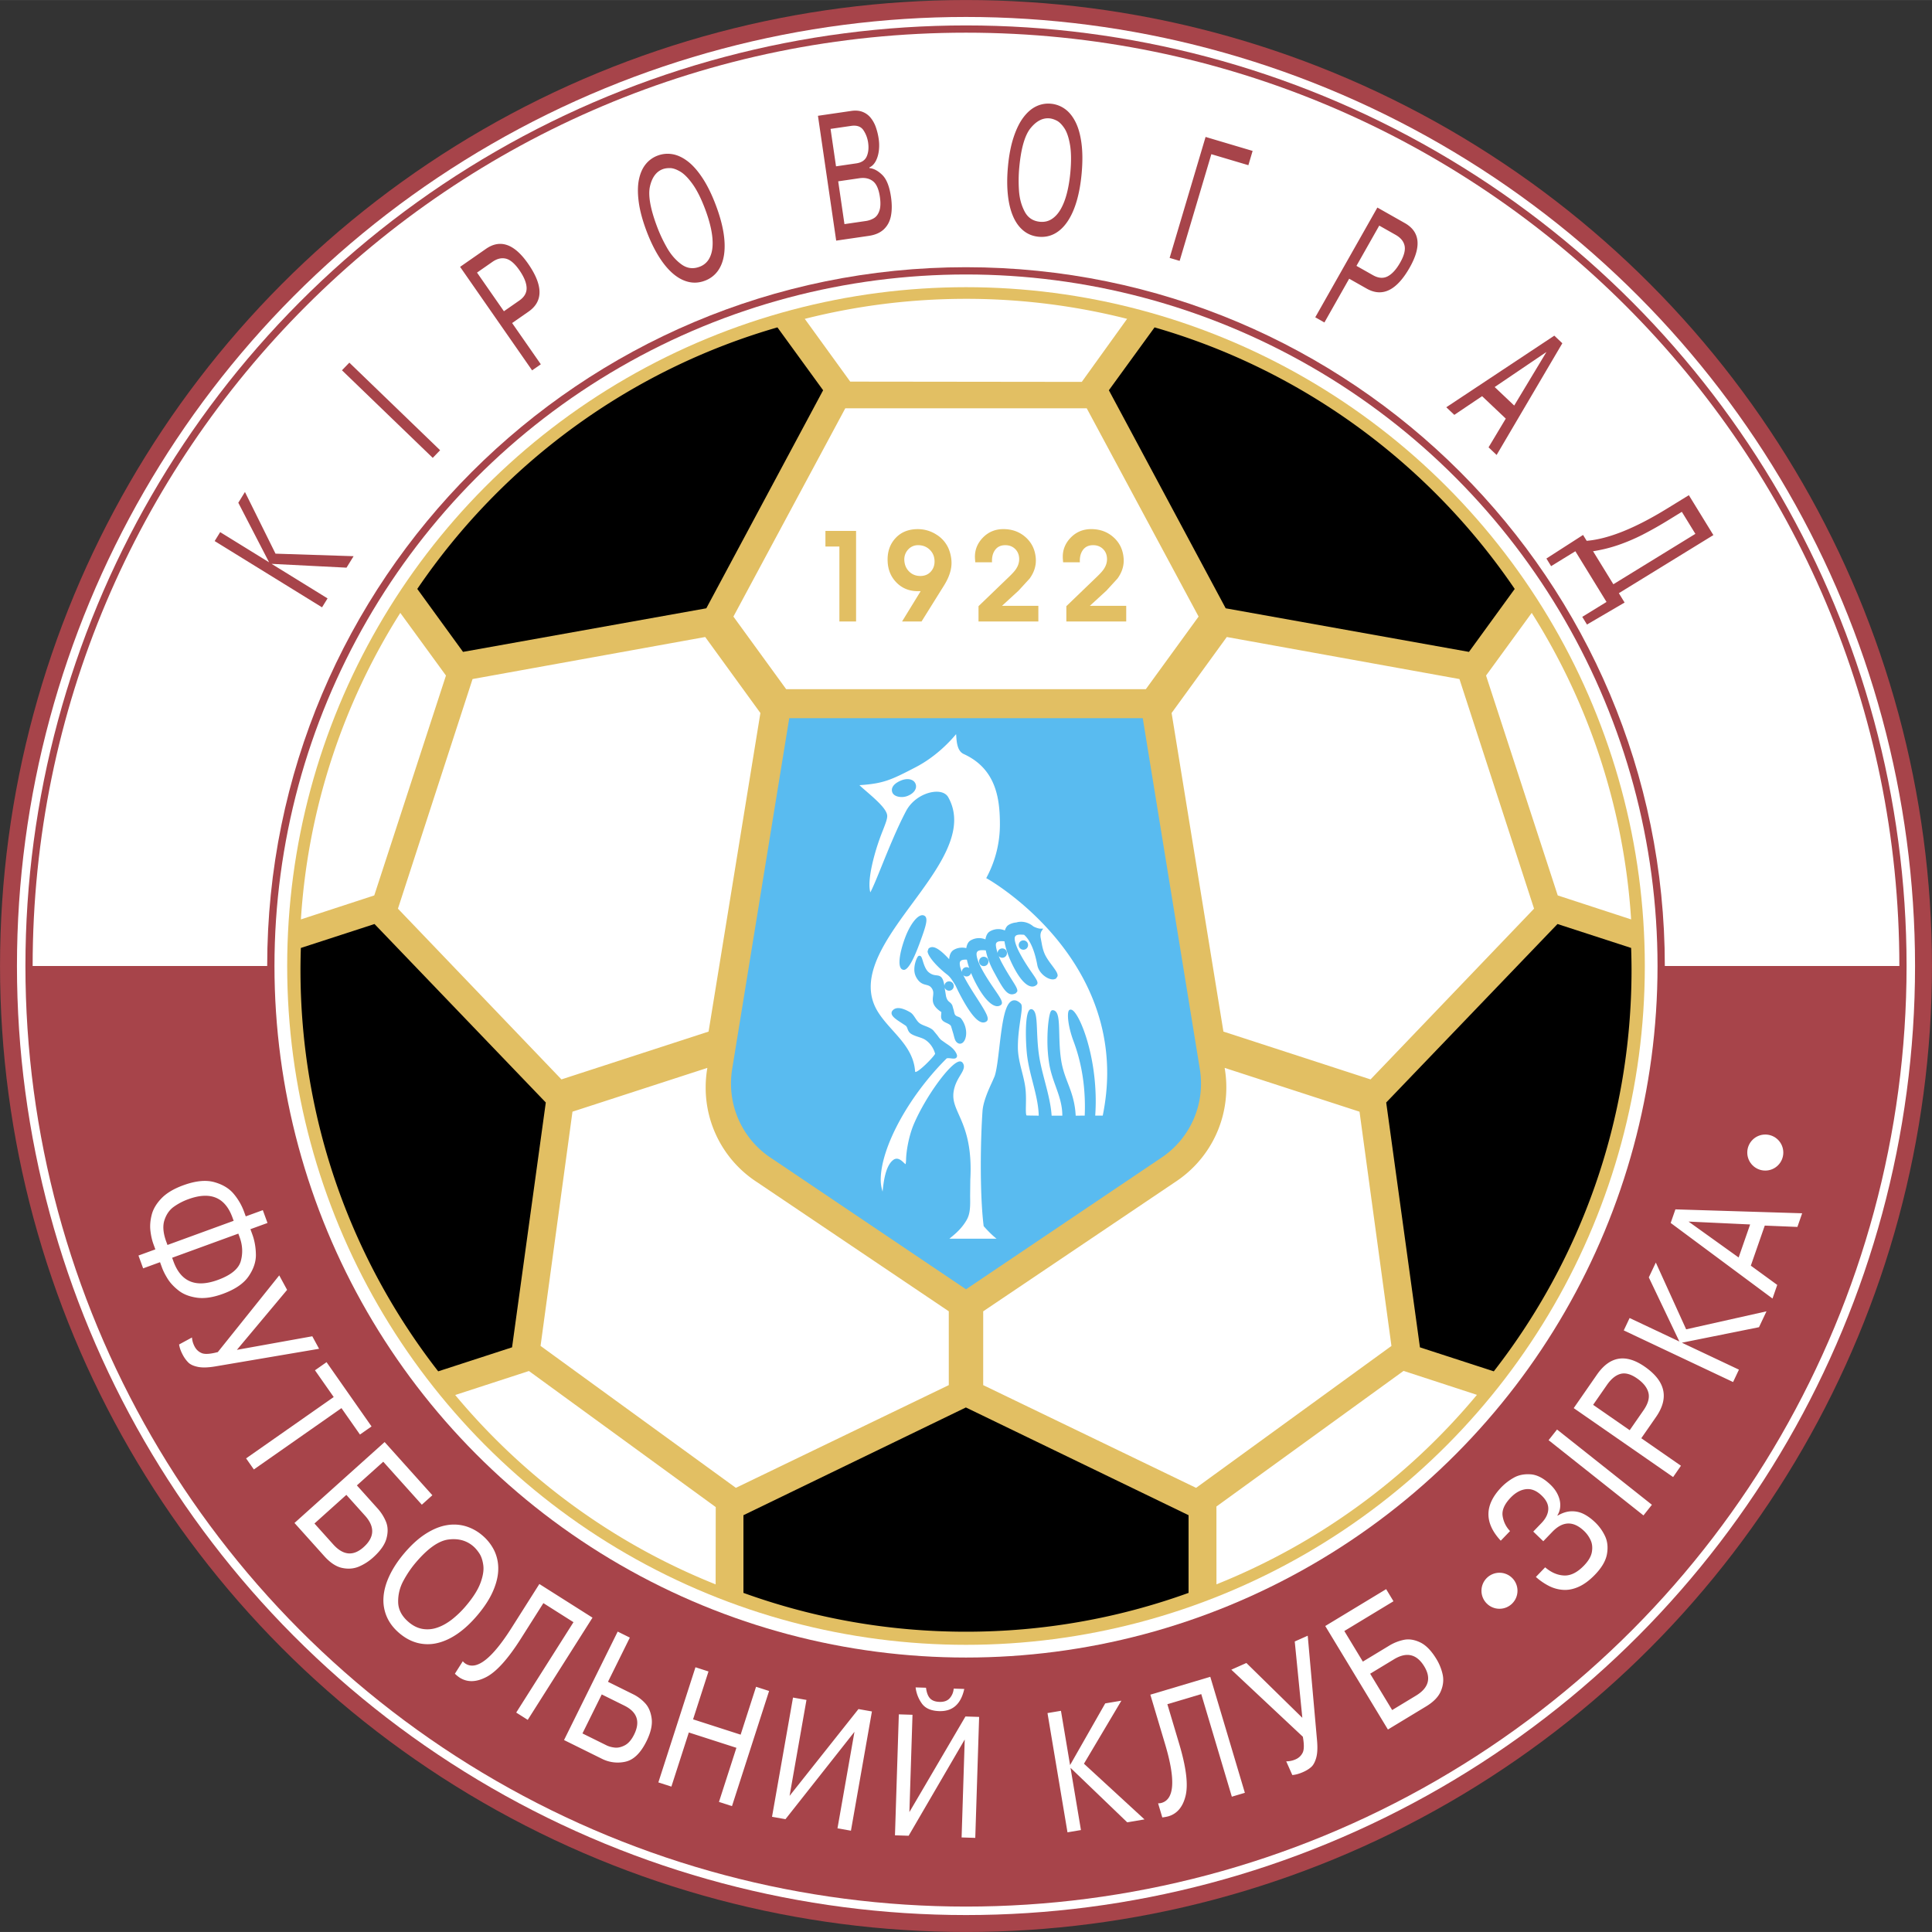
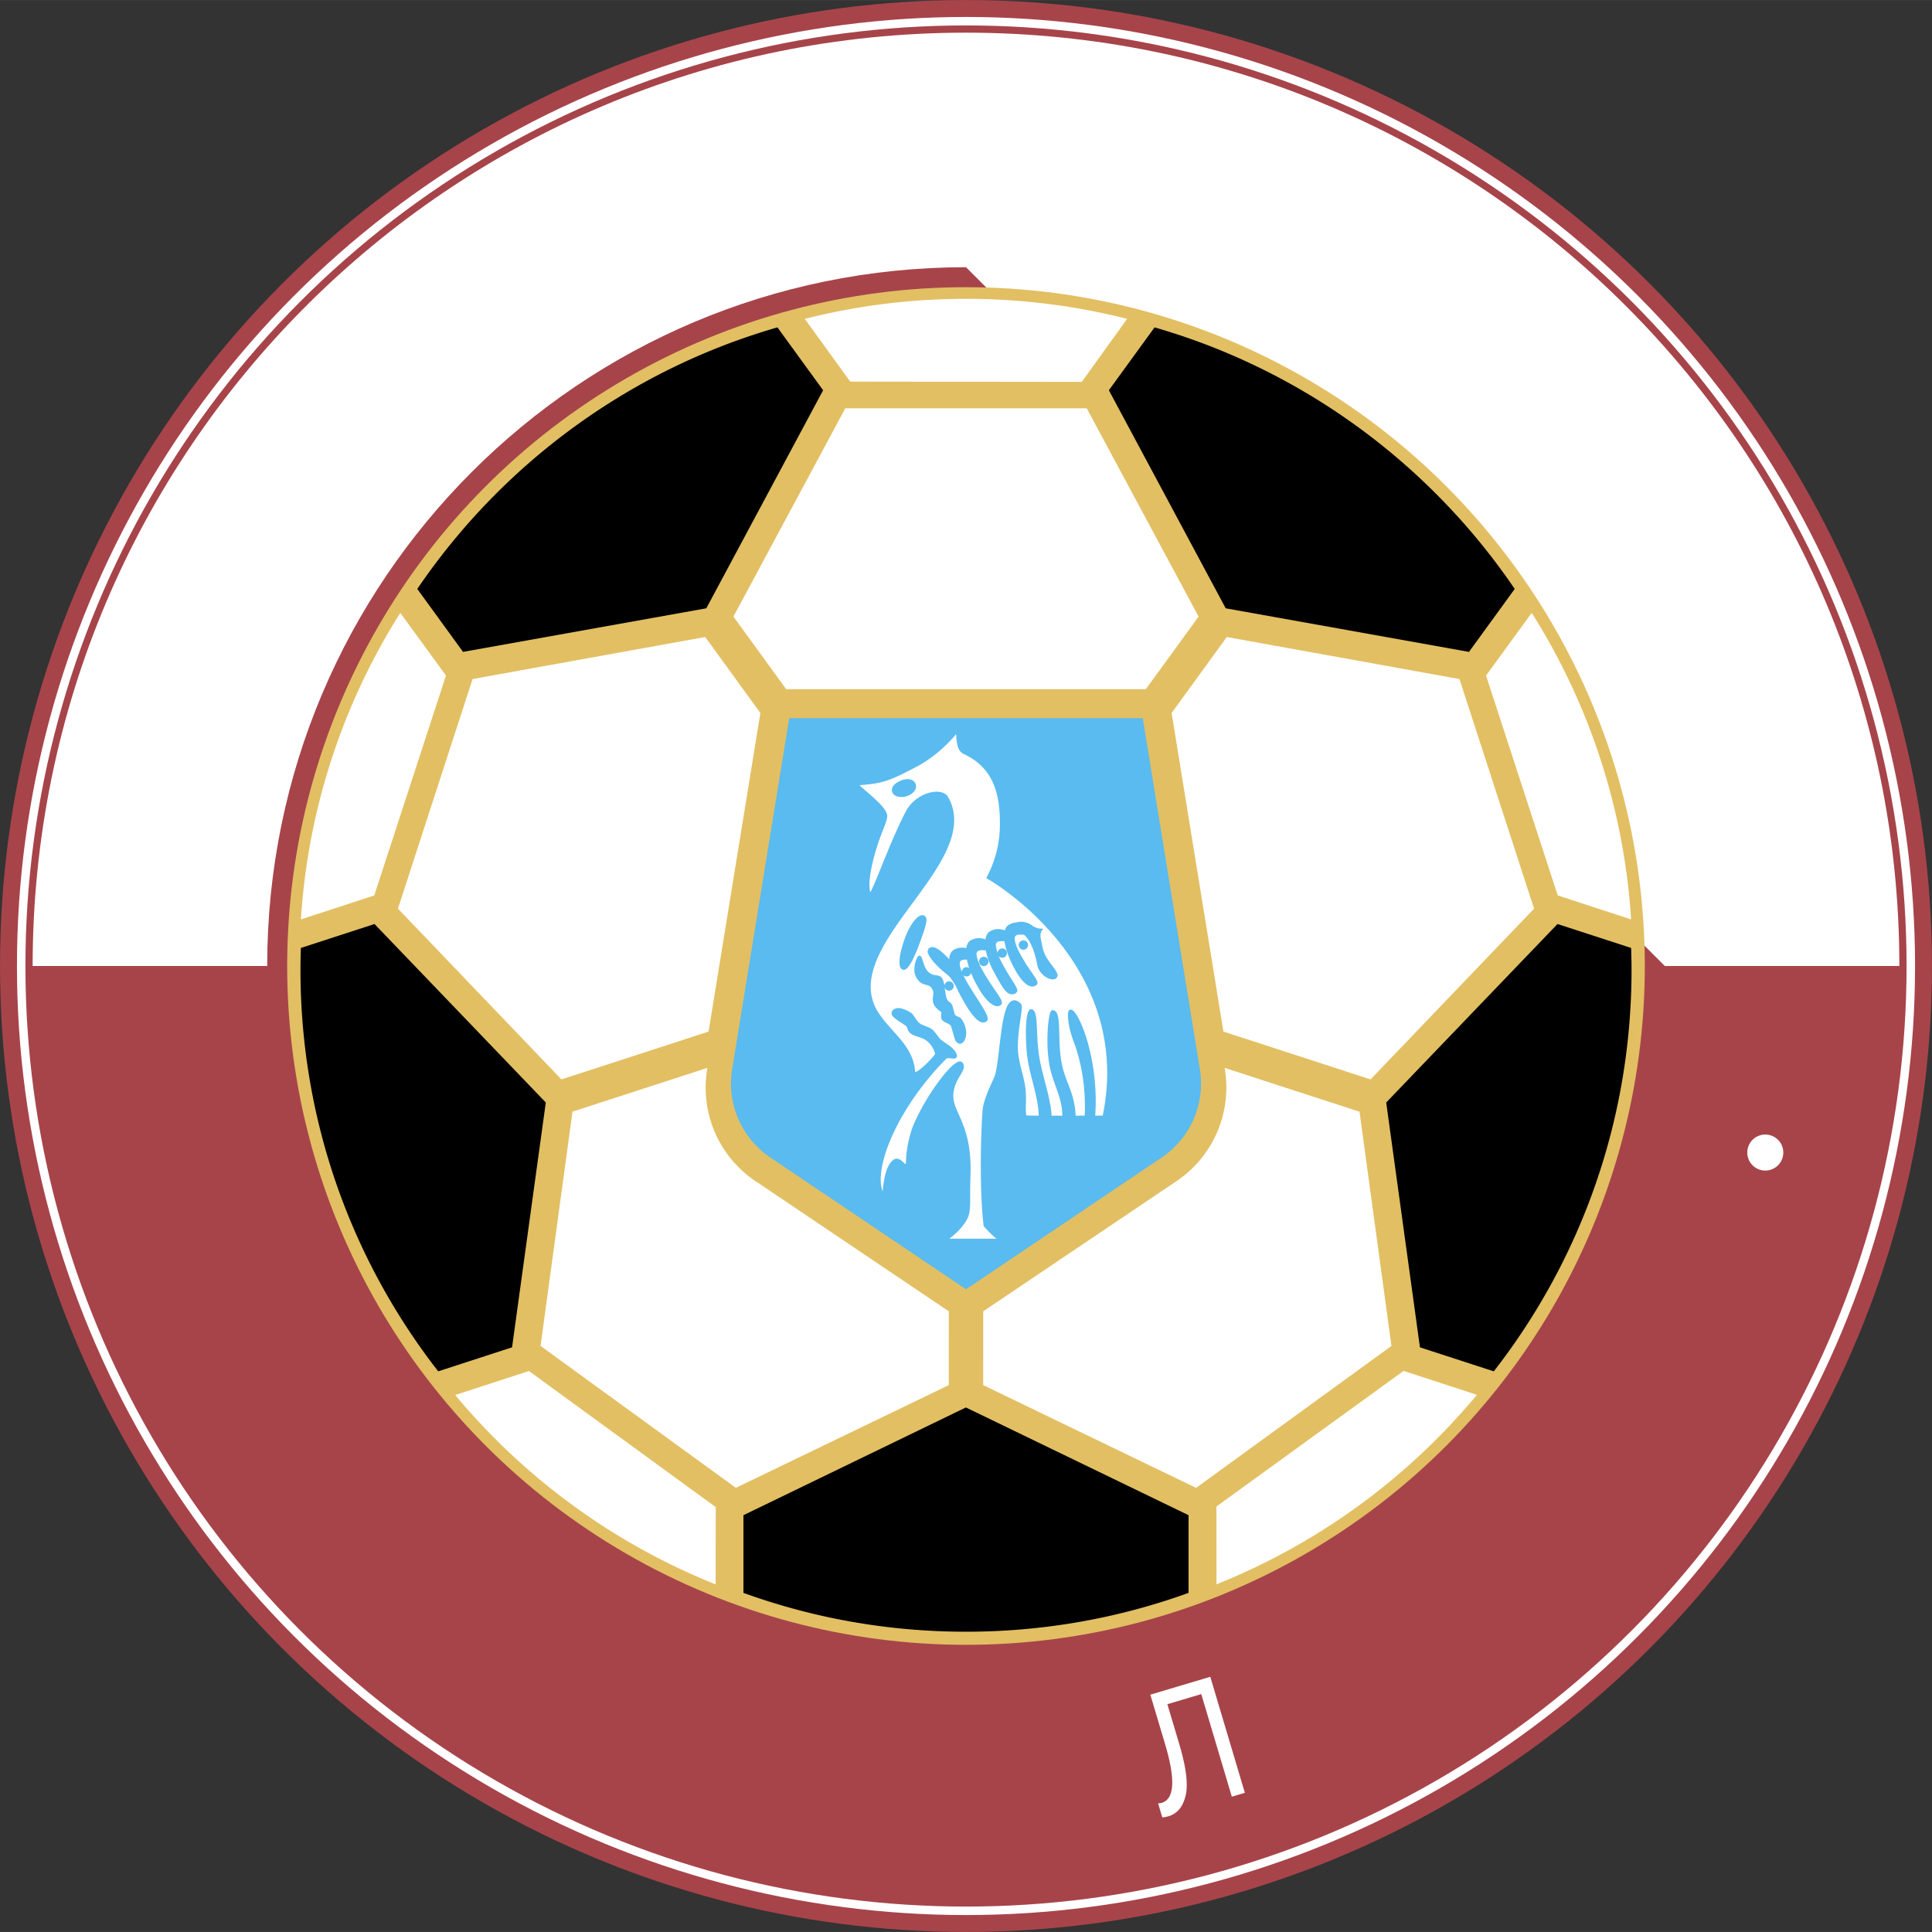
<svg xmlns="http://www.w3.org/2000/svg" width="2500" height="2500" viewBox="0 0 212.298 212.291">
  <rect x="0" y="0" width="212.298" height="212.291" fill="#333333" stroke="none" />
  <circle cx="106.149" cy="106.146" r="106.146" fill="#a7444a" />
  <circle cx="106.149" cy="106.146" r="104.286" fill="#fff" />
  <circle cx="106.149" cy="106.146" r="103.355" fill="#a7444a" />
-   <circle cx="106.149" cy="106.146" r="75.989" fill="#fff" />
-   <path d="M106.149 29.359c-42.409 0-76.789 34.379-76.789 76.787H3.587c0-56.641 45.919-102.559 102.562-102.559s102.562 45.918 102.562 102.559h-25.772c-.001-42.408-34.381-76.787-76.79-76.787z" fill="#fff" />
-   <path d="M29.57 61.788l-3.384-6.548.73-1.182 3.359 6.777 8.58.279-.778 1.26-8.235-.418 6.151 3.796-.606.981-11.799-7.282.606-.981 5.376 3.318zM37.577 40.685l.81-.839 9.975 9.624-.81.839-9.975-9.624zM54.108 28.773c.51-.354 1.005-.472 1.486-.353s.973.541 1.476 1.264c.504.725.769 1.365.795 1.921.025.555-.241 1.027-.801 1.417l-1.691 1.177-2.956-4.249 1.691-1.177zm4.362 11.92l.958-.666-3.154-4.533 1.806-1.256c1.624-1.129 1.606-2.886-.052-5.27-1.514-2.177-3.058-2.718-4.631-1.624l-2.839 1.976 7.912 11.373zM74.867 29.037c-.617-.455-1.14-1.055-1.567-1.802s-.788-1.511-1.083-2.291c-.756-2-1.02-3.492-.792-4.479.229-.986.693-1.612 1.391-1.876.229-.086.5-.126.816-.121.314.005.685.131 1.11.379.426.247.878.703 1.356 1.367.479.665.938 1.578 1.378 2.74.299.792.521 1.536.664 2.231.143.696.195 1.322.158 1.879-.037.558-.173 1.029-.407 1.415a1.963 1.963 0 0 1-1.019.831c-.719.273-1.387.181-2.005-.273zm4.024.714c.354-.497.582-1.109.68-1.833.098-.725.07-1.539-.084-2.444-.154-.905-.432-1.886-.832-2.944-.448-1.185-.938-2.18-1.472-2.987s-1.08-1.42-1.639-1.84-1.116-.676-1.671-.766a3.088 3.088 0 0 0-1.618.162 3.04 3.04 0 0 0-1.306.946c-.352.436-.599.998-.741 1.687-.141.689-.147 1.512-.019 2.468s.416 2.025.863 3.207c.395 1.043.837 1.959 1.327 2.75.49.79 1.011 1.422 1.561 1.896s1.123.781 1.719.921c.596.14 1.194.096 1.794-.131a3.06 3.06 0 0 0 1.438-1.092zM93.522 13.831c.628-.092 1.079.064 1.352.468.272.404.445.858.519 1.361.085.584.035 1.09-.151 1.519-.186.429-.572.686-1.156.771l-2.22.324-.601-4.114 2.257-.329zm-1.637 12.607l3.572-.521c.716-.104 1.275-.349 1.675-.734.4-.385.658-.878.772-1.479.115-.602.115-1.294.001-2.078-.167-1.142-.484-1.942-.952-2.402-.468-.46-.94-.713-1.415-.759l-.01-.066c.281-.125.51-.349.688-.671.177-.323.294-.702.352-1.136a4.797 4.797 0 0 0-.011-1.316 6.725 6.725 0 0 0-.328-1.337 3.398 3.398 0 0 0-.582-1.031c-.242-.286-.537-.495-.886-.626s-.751-.164-1.206-.098l-3.674.537 2.004 13.717zm2.545-6.856c.596-.087 1.09.018 1.481.315.392.297.65.874.775 1.73.093.638.076 1.146-.053 1.524-.128.378-.325.649-.589.812a2.394 2.394 0 0 1-.927.322l-2.324.339-.687-4.703 2.324-.339zM133.109 16.939l-3.484 11.724-1.1-.327 3.951-13.292 5.168 1.536-.466 1.569-4.069-1.21zM169.931 38.674l-3.543 5.887-2.146-2.034 5.689-3.853zm-4.469 7.322l-1.892 3.155.886.84 7.221-12.275-.882-.836-11.87 7.869.882.836 3.053-2.054 2.602 2.465zM177.284 64.198l-2.231-3.63a15.88 15.88 0 0 0 2.788-.688 20.826 20.826 0 0 0 2.683-1.144 41.99 41.99 0 0 0 2.836-1.606l1.449-.891 1.488 2.42-9.013 5.539zm10.99-5.404l-2.694-4.384-2.41 1.481c-3.51 2.158-6.449 3.335-8.819 3.533l-.396-.644-4.028 2.589.516.839 2.665-1.638 3.424 5.571-2.665 1.638.518.844 4.134-2.416-.632-1.029 10.387-6.384zM112.596 23.247c-.358-.677-.566-1.442-.624-2.297a15.814 15.814 0 0 1 .027-2.522c.194-2.119.61-3.57 1.249-4.353.639-.783 1.331-1.141 2.077-1.072.244.023.507.105.79.247.282.143.56.417.835.824.275.407.483 1.012.624 1.815.14.803.154 1.82.042 3.053-.077.84-.204 1.602-.38 2.287s-.403 1.269-.68 1.751c-.278.482-.606.845-.987 1.088-.38.244-.808.343-1.284.299-.769-.071-1.332-.444-1.689-1.12zm3.309 2.417c.537-.292 1.008-.742 1.414-1.35.406-.607.738-1.352.995-2.232.257-.88.438-1.884.541-3.01.115-1.26.11-2.369-.017-3.327-.126-.957-.35-1.748-.669-2.37-.319-.623-.708-1.095-1.168-1.419a3.097 3.097 0 0 0-1.526-.562 3.041 3.041 0 0 0-1.589.279c-.507.236-.976.633-1.404 1.19-.429.558-.795 1.293-1.098 2.208-.304.915-.513 2.001-.627 3.258-.102 1.11-.105 2.126-.009 3.051.095.924.286 1.719.574 2.386.287.667.668 1.193 1.144 1.579s1.033.609 1.672.667c.64.06 1.23-.056 1.767-.348zM153.365 25.808c.544.309.87.703.976 1.184.106.481-.053 1.098-.479 1.85-.427.756-.885 1.26-1.372 1.516-.487.255-1.03.213-1.627-.125l-1.808-1.022 2.504-4.424 1.806 1.021zm-8.838 9.055l1.005.569 2.722-4.81 1.921 1.087c1.727.977 3.305.203 4.735-2.323 1.306-2.307 1.125-3.934-.544-4.878l-3.013-1.705-6.826 12.06z" fill="#a7444a" />
-   <path d="M18.266 136.427c-.34-.933-.405-1.718-.195-2.357.21-.639.552-1.128 1.027-1.467a6.639 6.639 0 0 1 1.597-.833c2.42-.883 4.036-.215 4.845 2.003l.136.372-7.274 2.655-.136-.373zm-2.537 2.943l1.856-.678.212.581c.141.387.353.805.633 1.254.281.448.681.876 1.201 1.283.52.406 1.188.667 2.004.783.816.116 1.769-.025 2.855-.421 1.346-.492 2.291-1.137 2.834-1.937.544-.799.809-1.595.795-2.388s-.143-1.526-.389-2.2l-.212-.581 1.876-.684-.514-1.408-1.875.684-.209-.574a6.515 6.515 0 0 0-1.104-1.886c-.5-.608-1.215-1.042-2.145-1.302-.93-.259-2.066-.145-3.41.346-1.041.38-1.836.856-2.389 1.428-.552.572-.91 1.169-1.072 1.792-.162.622-.212 1.209-.149 1.761s.174 1.047.335 1.487l.209.574-1.856.677.514 1.409zm10.46-3.817l.146.4c.321.879.363 1.748.128 2.607-.235.86-1.079 1.555-2.53 2.084-2.429.886-4.054.207-4.872-2.038l-.146-.4 7.274-2.653zM26.031 148.325l8.286-1.492.746 1.375-11.375 1.931c-.798.136-1.438.157-1.919.062-.481-.096-.833-.252-1.059-.469a3.4 3.4 0 0 1-.612-.832c-.226-.415-.365-.804-.418-1.166l1.415-.768c.025.353.126.692.303 1.017.181.333.441.568.782.706.342.138.927.099 1.755-.119l6.749-8.428.864 1.592-5.517 6.591zM36.67 153.51l-2.059-2.94 1.272-.891 4.944 7.062-1.273.891-2.032-2.903-9.627 6.739-.853-1.218 9.628-6.74zM40.115 166.55c1.097 1.222 1.044 2.372-.157 3.452-1.135 1.019-2.25.917-3.348-.305l-2.056-2.29 3.505-3.147 2.056 2.29zm6.238-1.21l1.158-1.04-5.247-5.844-9.904 8.892 3.277 3.65c.65.724 1.307 1.155 1.971 1.293.663.138 1.275.086 1.837-.152a5.582 5.582 0 0 0 1.544-.99c.807-.724 1.3-1.427 1.481-2.108.182-.681.163-1.289-.055-1.823a5.04 5.04 0 0 0-.932-1.474l-2.266-2.524 2.897-2.601 4.239 4.721zM43.752 176.055a4.672 4.672 0 0 1 .562-2.327c.391-.732.844-1.402 1.358-2.01 1.318-1.558 2.516-2.408 3.592-2.55s1.983.099 2.721.723c.241.205.47.472.688.801.217.33.361.764.434 1.303s-.031 1.185-.309 1.938c-.279.754-.801 1.583-1.567 2.489a10.526 10.526 0 0 1-1.599 1.552c-.543.416-1.087.713-1.629.889a3.24 3.24 0 0 1-1.599.123c-.522-.095-1.019-.341-1.489-.739-.76-.643-1.146-1.373-1.163-2.192zm2.161 4.482a4.529 4.529 0 0 0 2.186-.003c.742-.18 1.479-.526 2.213-1.038.732-.512 1.449-1.182 2.15-2.011.785-.927 1.363-1.826 1.735-2.696.372-.871.556-1.677.554-2.423a4.526 4.526 0 0 0-.465-2.037 5.18 5.18 0 0 0-1.294-1.624 5.046 5.046 0 0 0-1.802-.993 4.579 4.579 0 0 0-2.094-.12c-.74.121-1.51.434-2.306.94-.797.506-1.587 1.222-2.37 2.146-.691.817-1.23 1.634-1.617 2.453s-.607 1.606-.66 2.364a4.57 4.57 0 0 0 .356 2.148c.29.675.753 1.281 1.389 1.819.635.538 1.311.897 2.025 1.075zM49.986 183.913l.869-1.373c.083.105.181.193.295.266 1.225.776 2.915-.539 5.072-3.944l3.046-4.807 5.839 3.698-7.116 11.231-1.266-.802 6.292-9.931-3.307-2.095-2.455 3.875c-1.419 2.24-2.687 3.653-3.801 4.238-1.115.586-2.095.611-2.941.075a3.658 3.658 0 0 1-.527-.431zM68.603 187.416c1.42.703 1.778 1.766 1.074 3.188-.287.579-.627.971-1.021 1.177-.394.206-.764.289-1.11.249s-.646-.122-.898-.247l-2.645-1.308 2.12-4.286 2.48 1.227zm-.728-8.132l-5.896 11.918 4.148 2.052a3.848 3.848 0 0 0 2.601.326c.897-.198 1.666-.945 2.308-2.241.478-.966.668-1.805.57-2.517-.098-.711-.34-1.272-.729-1.682a4.447 4.447 0 0 0-1.25-.944l-2.819-1.395 2.402-4.857-1.335-.66zM75.692 190.37l-1.916 5.947-1.432-.461 4.077-12.653 1.432.462-1.695 5.261 5.227 1.684 1.695-5.261 1.432.461-4.077 12.652-1.431-.461 1.916-5.947-5.228-1.684zM86.763 197.334l7.569-9.536 1.479.261-2.305 13.103-1.479-.26 1.866-10.605-7.58 9.6-1.479-.26 2.306-13.103 1.479.26-1.856 10.54zM99.929 199.119l6.16-10.507 1.503.048-.424 13.292-1.502-.048.343-10.763-6.163 10.577-1.502-.048.424-13.292 1.502.047-.341 10.694zm.683-13.703l1.143.037c.066.532.212.92.439 1.165.226.246.573.375 1.041.39.507.017.887-.124 1.138-.419.251-.295.393-.642.424-1.04l1.162.037c-.367 1.671-1.285 2.483-2.755 2.436-.901-.029-1.54-.312-1.917-.851a3.754 3.754 0 0 1-.675-1.755zM117.585 193.954l3.862-6.78 1.776-.298-4.113 6.926 6.653 6.12-1.9.318-6.229-5.985 1.146 6.837-1.479.249-2.197-13.103 1.479-.249 1.002 5.965zM143.106 188.759l-.833-8.388 1.427-.635 1.022 11.497c.073.806.042 1.446-.09 1.917-.134.473-.318.812-.553 1.019-.234.208-.527.39-.879.546-.432.192-.83.303-1.194.333l-.67-1.508c.354.002.701-.071 1.039-.221.347-.154.602-.396.767-.724.165-.329.172-.915.022-1.756l-7.861-7.368 1.656-.737 6.147 6.025zM153.174 182.33c1.395-.844 2.507-.582 3.336.788.782 1.293.477 2.361-.919 3.206l-2.613 1.582-2.418-3.993 2.614-1.583zm-.051-6.38l-.806-1.33-6.691 4.051 6.886 11.374 4.189-2.536c.828-.501 1.371-1.064 1.63-1.688.259-.624.324-1.231.195-1.824a5.524 5.524 0 0 0-.68-1.69c-.557-.921-1.153-1.533-1.785-1.835-.633-.302-1.232-.396-1.794-.282a5.073 5.073 0 0 0-1.617.641l-2.893 1.751-2.036-3.361 5.402-3.271zM168.771 173.279l1.018-1.058c.661.567 1.354.866 2.08.899s1.458-.333 2.194-1.099c.49-.508.776-1.003.86-1.483.084-.481.04-.913-.134-1.294a3.272 3.272 0 0 0-.703-.998c-1.188-1.144-2.358-1.118-3.509.078l-.993 1.031-1.101-1.06.898-.934c.476-.493.726-.998.752-1.514.026-.517-.215-1.02-.724-1.509-.561-.541-1.139-.775-1.732-.702-.592.072-1.15.38-1.672.921-.692.72-.988 1.397-.888 2.032.1.636.371 1.186.813 1.649l-1.019 1.059c-1.83-1.971-1.803-3.934.08-5.889a5.97 5.97 0 0 1 1.336-1.024c.524-.302 1.144-.429 1.86-.381.716.048 1.448.432 2.196 1.151.368.354.643.736.822 1.143.181.407.262.805.242 1.19a2.07 2.07 0 0 1-.314 1.029l.027.027c.517-.304 1.018-.464 1.504-.478.486-.014.942.086 1.369.302.427.215.843.52 1.252.913.455.438.817.943 1.086 1.516.27.572.34 1.226.212 1.962-.128.736-.566 1.492-1.313 2.268-.584.607-1.167 1.045-1.748 1.313-.582.268-1.146.389-1.693.363s-1.073-.162-1.576-.41a6.752 6.752 0 0 1-1.482-1.013zM170.167 158.25l.928-1.171 10.425 8.269-.928 1.17-10.425-8.268zM176.579 152.18c.459-.662.954-1.065 1.484-1.212.53-.146 1.137.018 1.82.492.686.476 1.103.998 1.25 1.565.148.568-.031 1.215-.536 1.942l-1.517 2.187-4.019-2.787 1.518-2.187zm7.272 10.123l.861-1.243-4.359-3.023 1.62-2.335c1.457-2.101 1.042-3.944-1.245-5.531-2.088-1.448-3.839-1.155-5.251.881l-2.549 3.675 10.923 7.576zM184.538 147.408l-3.359-7.046.771-1.63 3.334 7.339 8.827-1.979-.824 1.744-8.473 1.704 6.269 2.961-.643 1.361-12.013-5.674.642-1.361 5.469 2.581zM185.546 134.23l6.767.316-1.263 3.63-5.504-3.946zm8.375.441l3.587.147.522-1.5-13.928-.43-.519 1.492 11.188 8.306.521-1.497-2.903-2.115 1.532-4.403z" fill="#fff" />
+   <path d="M106.149 29.359c-42.409 0-76.789 34.379-76.789 76.787H3.587c0-56.641 45.919-102.559 102.562-102.559s102.562 45.918 102.562 102.559h-25.772z" fill="#fff" />
  <circle cx="193.979" cy="126.645" r="1.98" fill="#fff" />
-   <circle cx="164.77" cy="174.797" r="1.98" fill="#fff" />
  <circle cx="106.149" cy="106.146" r="74.592" fill="#e2bf63" />
  <path d="M133.667 165.54l.004 8.55a72.122 72.122 0 0 0 28.621-20.82l-8.061-2.632-20.564 14.902zM171.172 98.391l8.063 2.634a71.515 71.515 0 0 0-10.922-33.682l-5.019 6.886 7.878 24.162zM58.122 150.65l-8.102 2.637c7.6 9.122 17.413 16.333 28.617 20.808l.012-8.493-20.527-14.952zM118.872 41.96l4.98-6.928a72.085 72.085 0 0 0-17.703-2.198c-6.114 0-12.048.766-17.716 2.201l4.994 6.895 25.445.03zM131.708 67.749l-12.292-22.885H92.884L80.591 67.75l5.8 7.98h39.517zM150.604 118.607l17.966-18.762-8.198-25.232-25.565-4.619-6.065 8.351 5.694 35.007zM134.571 117.341l.025.156c.106.656.159 1.326.159 1.992 0 4.228-2.12 8.126-5.672 10.429l-21.043 14.173-.001 8.11 23.396 11.289 21.464-15.595-3.508-25.74-14.82-4.814zM77.492 69.994l-25.565 4.619-8.199 25.232 17.966 18.762 16.168-5.255 5.694-35.007-6.064-8.351zM77.543 119.489c0-.667.053-1.336.159-1.989l.026-.159-14.821 4.812-3.508 25.74 21.464 15.595 23.396-11.289-.001-8.11-21.074-14.193a12.364 12.364 0 0 1-5.641-10.407zM41.126 98.391l-8.062 2.634a71.504 71.504 0 0 1 10.922-33.682l5.019 6.886-7.879 24.162z" fill="#fff" />
-   <path d="M92.237 68.288v-8.235h-1.534v-1.716h3.367v9.951h-1.833zM102.137 60.377c.341.315.525.714.553 1.198.027.485-.104.891-.396 1.22-.292.329-.679.493-1.161.493-.492 0-.901-.162-1.229-.486s-.505-.737-.532-1.24a1.583 1.583 0 0 1 .41-1.171 1.436 1.436 0 0 1 1.119-.486c.483 0 .895.157 1.236.472zm2.418 1.333a4.197 4.197 0 0 0-.302-1.387 3.386 3.386 0 0 0-1.359-1.586 3.766 3.766 0 0 0-2.045-.597c-1.034 0-1.858.339-2.471 1.017-.613.678-.892 1.535-.837 2.57.046.925.377 1.695.996 2.309.618.613 1.384.92 2.299.92h.33l-2.044 3.334h2.141l2.485-3.982c.574-.927.843-1.792.807-2.598zM107.525 68.288l-.001-1.681 3.339-3.214c.385-.366.651-.664.797-.893.238-.366.349-.746.331-1.14-.019-.43-.17-.78-.454-1.051-.284-.27-.641-.405-1.072-.405-.513 0-.898.192-1.154.576-.229.338-.33.772-.302 1.302h-1.842l-.028-.371c-.064-.889.22-1.664.851-2.324.613-.633 1.368-.949 2.265-.949.979 0 1.805.307 2.477.92.673.613 1.036 1.405 1.091 2.376.036.75-.192 1.465-.686 2.143l-1.207 1.318-1.826 1.675h3.996v1.716h-6.575zM117.176 68.288v-1.681l3.339-3.214c.385-.366.651-.664.797-.893.239-.366.349-.746.331-1.14-.019-.43-.17-.78-.454-1.051-.284-.27-.641-.405-1.072-.405-.513 0-.898.192-1.154.576-.229.338-.33.772-.302 1.302h-1.842l-.027-.371c-.064-.889.22-1.664.851-2.324.613-.633 1.368-.949 2.265-.949.979 0 1.804.307 2.477.92s1.036 1.405 1.091 2.376c.037.75-.191 1.465-.686 2.143l-1.206 1.318-1.826 1.675h3.997v1.716h-6.579z" fill="#e2bf63" />
  <path d="M106.136 154.655l-24.443 11.839v8.537c7.635 2.76 15.869 4.267 24.456 4.267s16.821-1.507 24.456-4.267l.001-8.537-24.47-11.839zM179.237 104.162l-8.092-2.63-18.822 19.612 3.707 26.905 8.116 2.637c9.484-12.187 15.136-27.503 15.136-44.141a75.362 75.362 0 0 0-.045-2.383zM59.975 121.144l-18.822-19.612-8.093 2.63a75.43 75.43 0 0 0-.043 2.383c0 16.638 5.651 31.954 15.135 44.141l8.116-2.637 3.707-26.905zM134.685 66.84l26.734 4.79 5.026-6.918c-9.321-13.714-23.257-24.037-39.576-28.741l-5.021 6.909 12.837 23.96zM77.613 66.84l12.836-23.96-5.021-6.909c-16.318 4.703-30.254 15.027-39.575 28.74l5.026 6.918 26.734-4.789z" />
  <path d="M131.847 117.489l-6.275-38.574H86.726l-6.275 38.574a9.933 9.933 0 0 0-.125 1.573 9.784 9.784 0 0 0 4.49 8.24l21.333 14.368 21.345-14.375a9.777 9.777 0 0 0 4.479-8.232 10.056 10.056 0 0 0-.126-1.574z" fill="#59bbf0" />
  <path d="M127.719 199.705l-.462-1.552c.134.006.267-.01.397-.05 1.405-.418 1.531-2.562.379-6.428l-1.628-5.459 6.587-1.964 3.8 12.748-1.432.426-3.36-11.273-3.724 1.11 1.311 4.396c.757 2.541.989 4.424.695 5.651-.293 1.226-.923 1.983-1.889 2.271a4.465 4.465 0 0 1-.674.124z" fill="#fff" />
  <g fill="#fff">
    <path d="M106.209 106.273c.11 0 .211.035.294.094a7.955 7.955 0 0 1-.258-.918c-.397-.017-.679.028-.761.267-.056.164-.016.524.213 1.086l-.001-.015c0-.284.23-.514.513-.514z" />
    <path d="M108.518 96.571l-.146-.081.078-.148a12.295 12.295 0 0 0 1.425-5.776c0-2.915-.472-6.11-3.977-7.714-.714-.327-.778-1.318-.825-2.042l-.014-.142c-.586.711-2.155 2.443-4.418 3.622-2.758 1.437-3.589 1.812-6.201 1.984.166.165.457.417.727.65 1.219 1.05 2.235 1.975 2.32 2.66a.696.696 0 0 1 .005.093c0 .336-.192.831-.471 1.548a26.132 26.132 0 0 0-.741 2.093c-.493 1.65-.74 2.959-.74 3.911 0 .319.036.586.092.825.255-.436.747-1.647 1.228-2.834.77-1.901 1.729-4.266 2.711-6.116.727-1.368 2.221-2.097 3.321-2.11.617-.007 1.08.208 1.304.605.456.811.654 1.647.654 2.502 0 2.92-2.311 6.058-4.562 9.115-2.275 3.09-4.609 6.259-4.609 9.215 0 .928.23 1.833.765 2.71.457.749 1.065 1.427 1.653 2.083 1.141 1.271 2.321 2.587 2.456 4.481l.018.077c.313.097 2.004-1.611 2.185-1.992-.087-.328-.351-1.046-1.085-1.535-.199-.132-.46-.219-.737-.31-.286-.095-.582-.192-.824-.35-.243-.159-.326-.382-.392-.562-.055-.148-.098-.265-.211-.34l-.365-.24c-.625-.405-1.119-.725-1.169-1.076a.415.415 0 0 1 .103-.334c.358-.418 1.01-.355 1.938.188.235.138.39.373.555.622.135.205.275.417.46.565.176.139.409.229.656.326.3.117.611.238.855.463l.482.584c.13.186.252.361.411.489l.509.362c.424.281.861.571 1.126 1.073.07.131.15.323.047.473-.117.169-.355.141-.607.11-.172-.021-.432-.052-.506.023-4.302 4.301-7.224 9.881-7.224 13.31 0 .488.083.912.206 1.303.103-1.012.299-2.807 1.162-3.47.474-.365.911.051 1.172.3.06.057.136.125.188.161.021-.063.051-.208.06-.555.019-.798.267-2.493.87-3.894 1.3-3.019 4.007-6.729 4.994-6.842a.36.36 0 0 1 .346.141.683.683 0 0 1 .144.417c0 .3-.188.612-.396.956-.253.42-.568.942-.708 1.645-.042.211-.062.41-.062.601 0 .715.271 1.325.618 2.104.55 1.238 1.283 2.886 1.283 5.949 0 .37-.01.761-.033 1.173l-.02 1.782c.003.208.006.407.006.599 0 .796-.053 1.456-.369 2.019-.529.944-1.254 1.544-1.688 1.903a6.83 6.83 0 0 0-.22.186h5.172c-.605-.466-1.281-1.228-1.378-1.339l-.035-.04-.006-.052c-.218-1.771-.308-4.189-.308-6.609 0-2.141.071-4.283.188-5.979.073-1.07.693-2.415 1.064-3.219l.266-.609c.223-.649.366-1.878.518-3.178.339-2.911.624-4.842 1.444-5.134.279-.099.583.007.901.316.086.083.122.216.122.434 0 .272-.057.674-.144 1.27-.127.869-.286 1.949-.286 3.073v.031c.002.923.229 1.818.449 2.685.168.664.327 1.291.391 1.924.04.393.05.78.05 1.138 0 .223-.004.434-.008.627-.002.146-.006.304-.006.454 0 .319.017.591.076.666.168.008.821.018 1.34.023-.028-1.185-.327-2.378-.65-3.639-.273-1.061-.555-2.157-.66-3.261a24.148 24.148 0 0 1-.101-2.184c0-1.248.114-2.452.486-2.599.08-.031.237-.053.399.157.264.342.296 1.11.34 2.174.034.805.075 1.806.235 2.83.142.906.392 1.862.634 2.788.328 1.252.66 2.543.734 3.736h1.177c-.002-1.194-.354-2.179-.727-3.217-.274-.765-.558-1.557-.713-2.471a15.949 15.949 0 0 1-.199-2.607c0-1.615.204-2.999.412-3.224a.219.219 0 0 1 .181-.075c.645.058.669 1.059.708 2.575.024.931.051 1.986.226 3.034.159.947.451 1.708.733 2.444.382.997.77 2.039.846 3.539l.992-.005c.013-.324.022-.646.022-.965 0-2.571-.416-4.98-1.239-7.178-.449-1.196-.624-2.225-.624-2.841 0-.255.03-.44.083-.536a.23.23 0 0 1 .155-.123c.107-.022.223.02.344.125.826.724 2.47 4.811 2.47 9.96 0 .508-.022 1.03-.056 1.557h.826c.332-1.637.489-3.204.489-4.692-.003-13.863-13-21.241-13.146-21.322zm-7.926-9.847c-.133.313-.456.58-.907.749-.581.219-1.417.1-1.622-.383a.7.7 0 0 1-.006-.548c.119-.295.435-.559.914-.763.44-.188.859-.219 1.181-.09a.764.764 0 0 1 .44 1.035zm-1.41 19.817c-.615-.226-.319-1.884.247-3.428.459-1.255 1.111-2.23 1.661-2.485.154-.071.294-.084.418-.039.561.206.253 1.123-.439 3.012-1.173 3.201-1.692 3.011-1.887 2.94zm6.595 8.039c-.187.141-.476.175-.729-.149-.116-.148-.184-.422-.271-.768l-.266-.888c-.067-.168-.27-.262-.484-.362-.192-.09-.392-.182-.509-.345a.665.665 0 0 1-.107-.397c0-.092.01-.184.02-.268l.01-.196c-.785-.514-.942-.966-.942-1.374 0-.129.015-.253.029-.374a2.71 2.71 0 0 0 .026-.328.89.89 0 0 0-.164-.535c-.184-.266-.378-.315-.625-.378-.327-.083-.735-.187-1.096-.854a1.77 1.77 0 0 1-.197-.849c0-.678.296-1.315.407-1.426a.217.217 0 0 1 .208-.063c.154.038.206.206.309.541.121.389.301.978.658 1.268.338.274.601.306.833.333.233.027.475.056.647.342.131.218.197.508.244.813a.513.513 0 1 1 .029.195c.01.078.021.155.03.233l.121.739c.109.399.24.506.379.619a.987.987 0 0 1 .309.366l.164.57c.038.188.077.384.152.477.092.112.193.149.311.193.125.045.266.098.371.243.767 1.058.588 2.279.133 2.622zm10.435-7.318l-.158.249c-.199.14-.491.142-.821.007-.507-.207-1.114-.754-1.247-1.467-.305-1.638-.795-2.755-1.454-3.335-.51-.042-.908-.046-1.011.25-.076.222.023.8.53 1.757.5.942.999 1.666 1.364 2.194.495.716.743 1.077.492 1.302a.7.7 0 0 1-.619.169c-.605-.114-1.294-.906-1.99-2.292-.495-.983-.807-1.897-.922-2.665-.467-.034-.83-.024-.927.255-.053.154.016.552.175 1.032a.513.513 0 1 1 .512.522.506.506 0 0 1-.388-.182c.09.229.197.466.321.7.425.801.831 1.444 1.127 1.914.434.689.652 1.034.583 1.28l-.163.193c-.873.437-1.342-.417-2.276-2.118l-.112-.205c-.461-.837-.763-1.658-.905-2.396-.5-.041-.891-.042-.992.252-.076.222.023.799.53 1.756.469.884 1.002 1.663 1.43 2.289.669.979 1.006 1.471.684 1.712a.666.666 0 0 1-.57.106c-.665-.157-1.502-1.153-2.298-2.734a11.731 11.731 0 0 1-.402-.899.514.514 0 0 1-.851.247c.049.101.101.205.159.316.399.752.903 1.535 1.347 2.226.979 1.521 1.432 2.265 1.033 2.544a.62.62 0 0 1-.521.09c-.653-.165-1.532-1.338-2.612-3.487 0 0-.257-.545-.257-.548l-.124-.197c-.231-.371-.471-.753-.788-.999-1.2-.929-2.13-2.031-2.164-2.564l.099-.295a.58.58 0 0 1 .445-.171c.431.016 1.038.468 1.827 1.329.036-.479.194-.831.483-1.011.416-.26.934-.319 1.4-.206.062-.381.199-.675.447-.831a1.824 1.824 0 0 1 1.655-.129c.068-.392.21-.705.462-.862a1.825 1.825 0 0 1 1.675-.121c.082-.264.204-.479.397-.6.252-.157.557-.254.862-.276.598-.188 1.315-.031 1.834.404.108.091.585.274.796.274l.318.001-.177.266c-.008.011-.191.292-.087.792l.079.415c.072.404.14.786.318 1.223.189.465.537.933.844 1.346.382.514.657.883.608 1.178zm-3.242-3.419a.513.513 0 1 1-1.027 0 .513.513 0 0 1 1.027 0zm-4.355 1.802a.513.513 0 1 1-1.027 0 .513.513 0 0 1 1.027 0z" />
  </g>
</svg>